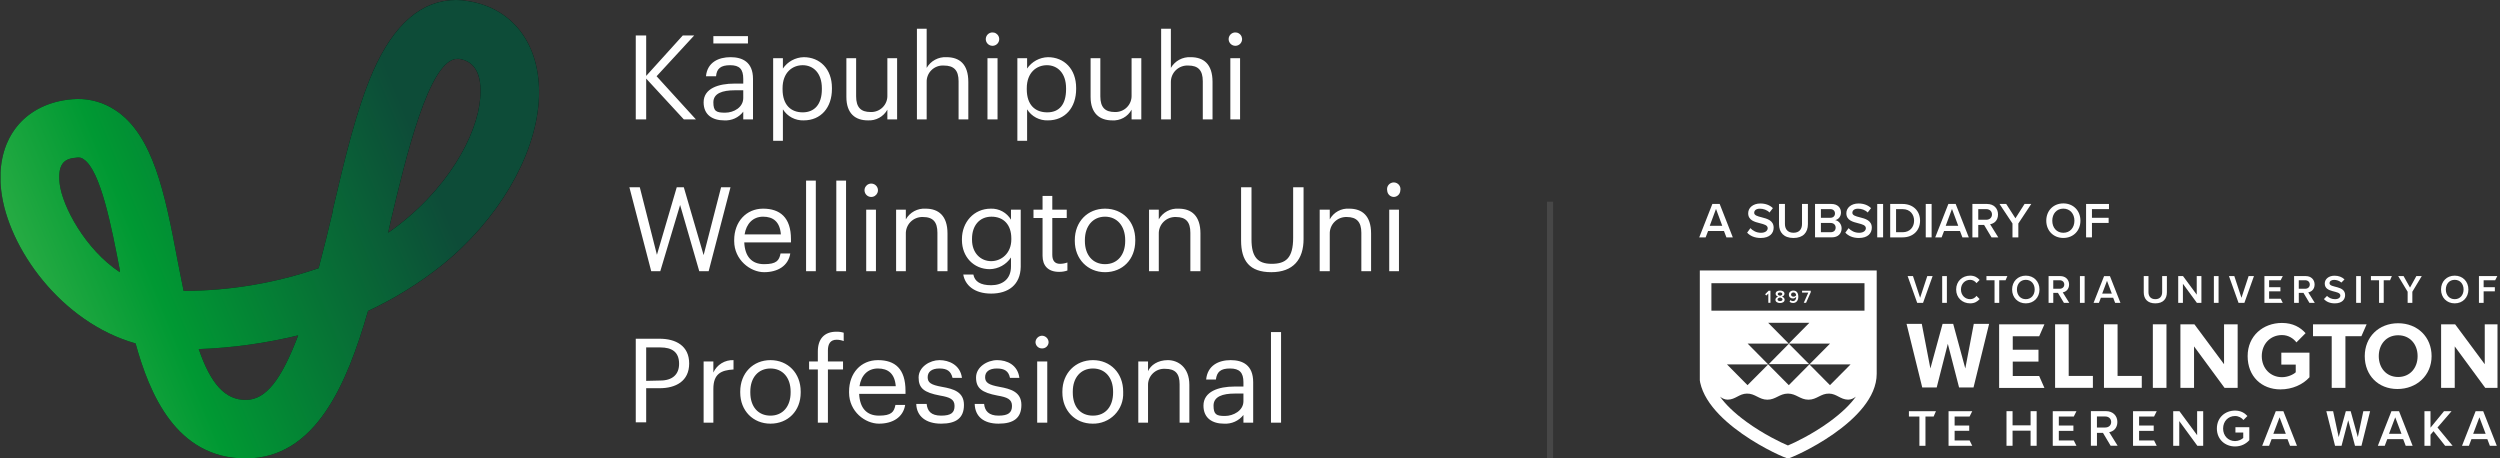
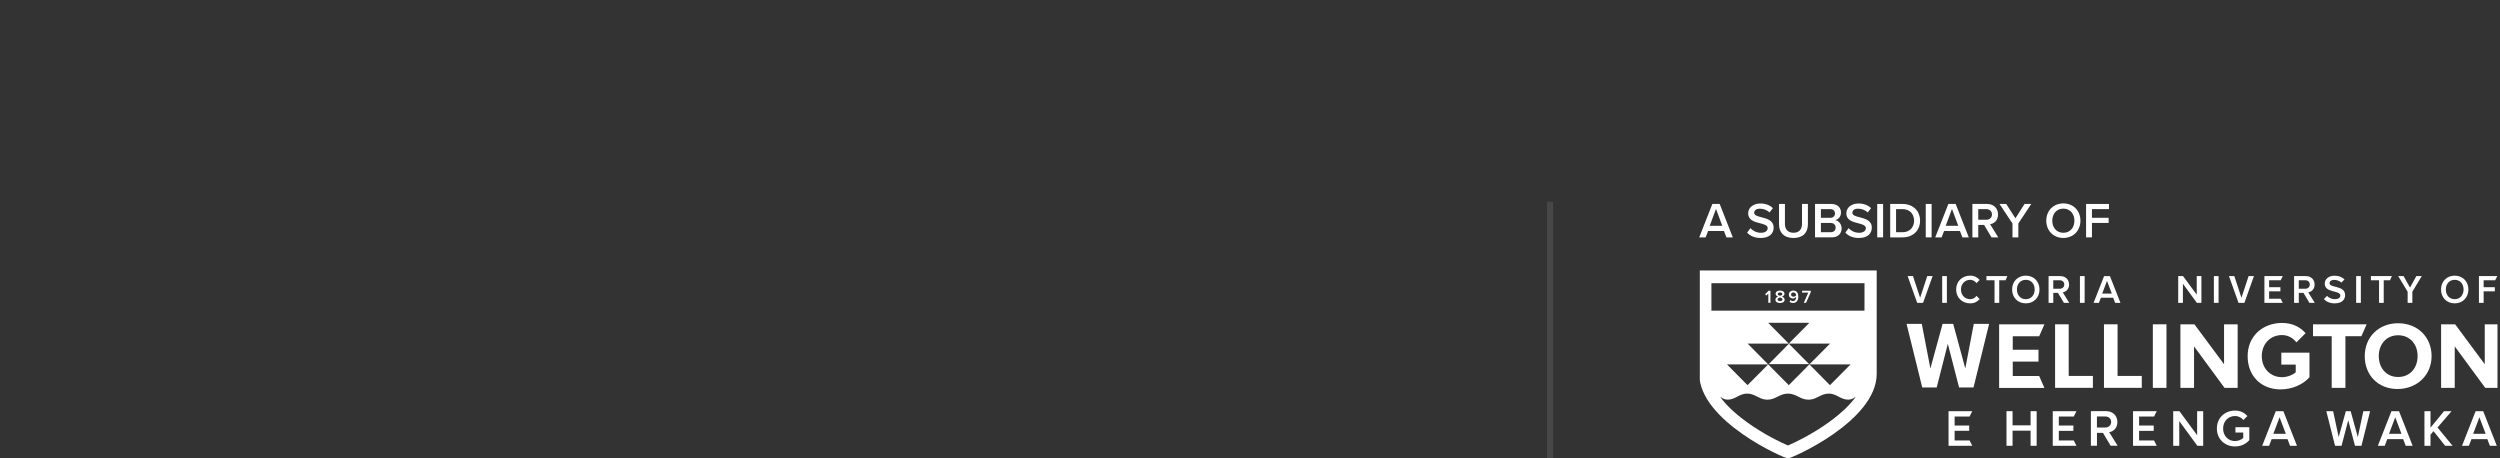
<svg xmlns="http://www.w3.org/2000/svg" width="409" height="75" viewBox="0 0 409 75" fill="none">
  <rect x="0" y="0" width="409" height="75" fill="#333333" stroke="none" />
  <g clip-path="url(#clip0_176_7376)">
    <path d="M104.011 5.799H105.715V12.418L111.705 5.799H113.573L107.418 12.473L113.848 19.529H111.87L105.715 12.856V19.529H104.011V5.799ZM115.112 16.74C115.112 14.442 117.585 13.676 120.168 13.676H121.597V12.91C121.597 11.324 120.992 10.667 119.454 10.667C117.915 10.667 117.255 11.214 117.146 12.473H115.497C115.717 10.175 117.585 9.354 119.509 9.354C121.432 9.354 123.191 10.12 123.191 12.91V19.529H121.597V18.271C121.234 18.748 120.758 19.128 120.211 19.376C119.664 19.624 119.064 19.733 118.465 19.694C116.596 19.694 115.112 18.818 115.112 16.74ZM121.597 16.028V14.77H120.223C118.19 14.77 116.706 15.263 116.706 16.74C116.706 18.217 117.201 18.435 118.629 18.435C120.058 18.435 121.597 17.56 121.597 16.028ZM116.706 5.908H122.366V7.112H116.706V5.908ZM126.488 9.519H128.082V11.214C128.459 10.656 128.965 10.196 129.558 9.872C130.151 9.549 130.813 9.371 131.489 9.354C134.127 9.354 136.105 11.269 136.105 14.387V14.551C136.105 17.615 134.292 19.694 131.489 19.694C130.812 19.718 130.14 19.564 129.541 19.247C128.943 18.93 128.44 18.461 128.082 17.888V23.031H126.488V9.519ZM134.457 14.606V14.442C134.457 11.926 133.028 10.667 131.324 10.667C129.621 10.667 128.027 11.871 128.027 14.442V14.606C128.027 17.177 129.401 18.381 131.324 18.381C133.248 18.381 134.457 17.068 134.457 14.606ZM138.468 15.864V9.519H140.062V15.755C140.062 17.56 140.831 18.326 142.425 18.326C142.79 18.341 143.154 18.281 143.495 18.149C143.835 18.017 144.144 17.817 144.403 17.559C144.661 17.302 144.863 16.994 144.995 16.656C145.128 16.317 145.188 15.954 145.173 15.591V9.519H146.767V19.529H145.173V17.943C144.862 18.505 144.398 18.968 143.834 19.278C143.27 19.587 142.629 19.732 141.986 19.694C139.952 19.694 138.468 18.6 138.468 15.864ZM150.009 4.705H151.603V11.105C151.927 10.543 152.402 10.082 152.975 9.773C153.547 9.464 154.195 9.319 154.845 9.354C156.933 9.354 158.417 10.449 158.417 13.403V19.529H156.824V13.293C156.824 11.488 156.054 10.722 154.405 10.722C154.036 10.699 153.666 10.753 153.319 10.881C152.972 11.01 152.656 11.21 152.391 11.468C152.127 11.726 151.92 12.036 151.784 12.379C151.648 12.722 151.587 13.089 151.603 13.457V19.529H150.009V4.705ZM161.275 6.346C161.288 6.074 161.403 5.818 161.596 5.625C161.789 5.433 162.046 5.32 162.319 5.306C162.541 5.296 162.761 5.352 162.95 5.468C163.138 5.584 163.288 5.754 163.378 5.956C163.468 6.158 163.494 6.382 163.453 6.599C163.413 6.817 163.307 7.017 163.15 7.173C162.993 7.329 162.792 7.434 162.574 7.475C162.356 7.515 162.13 7.489 161.927 7.399C161.725 7.31 161.554 7.161 161.437 6.973C161.321 6.785 161.264 6.566 161.275 6.346ZM161.55 9.519H163.198V19.529H161.55V9.519ZM166.441 9.519H168.034V11.214C168.412 10.656 168.918 10.196 169.511 9.872C170.104 9.549 170.766 9.371 171.442 9.354C174.08 9.354 176.058 11.269 176.058 14.387V14.551C176.058 17.615 174.244 19.694 171.442 19.694C170.764 19.718 170.093 19.564 169.494 19.247C168.896 18.93 168.392 18.461 168.034 17.888V23.031H166.441V9.519ZM174.409 14.606V14.442C174.409 11.926 172.98 10.667 171.277 10.667C169.573 10.667 167.98 11.871 167.98 14.442V14.606C167.98 17.177 169.353 18.381 171.332 18.381C173.31 18.381 174.409 17.068 174.409 14.606ZM178.421 15.864V9.519H180.015V15.755C180.015 17.56 180.784 18.326 182.378 18.326C182.743 18.341 183.107 18.281 183.448 18.149C183.788 18.017 184.097 17.817 184.355 17.559C184.614 17.302 184.816 16.994 184.948 16.656C185.081 16.317 185.141 15.954 185.126 15.591V9.519H186.719V19.529H185.126V17.943C184.82 18.509 184.357 18.976 183.791 19.287C183.226 19.597 182.582 19.738 181.938 19.694C179.96 19.694 178.421 18.6 178.421 15.864ZM189.962 4.705H191.555V11.105C191.88 10.543 192.355 10.082 192.928 9.773C193.5 9.464 194.148 9.319 194.798 9.354C196.886 9.354 198.37 10.449 198.37 13.403V19.529H196.776V13.293C196.776 11.488 196.007 10.722 194.413 10.722C194.041 10.699 193.669 10.754 193.319 10.882C192.969 11.009 192.65 11.208 192.381 11.465C192.113 11.722 191.901 12.032 191.758 12.375C191.616 12.718 191.547 13.086 191.555 13.457V19.529H189.962V4.705ZM201.008 6.346C201.021 6.074 201.135 5.818 201.328 5.625C201.521 5.433 201.779 5.32 202.052 5.306C202.274 5.296 202.493 5.352 202.682 5.468C202.871 5.584 203.021 5.754 203.111 5.956C203.2 6.158 203.227 6.382 203.186 6.599C203.146 6.817 203.04 7.017 202.883 7.173C202.726 7.329 202.525 7.434 202.307 7.475C202.089 7.515 201.863 7.489 201.66 7.399C201.457 7.31 201.286 7.161 201.17 6.973C201.054 6.785 200.997 6.566 201.008 6.346ZM201.283 9.519H202.876V19.529H201.283V9.519ZM102.967 30.635H104.671L107.473 41.685L110.716 30.635H111.87L115.112 41.74L117.97 30.635H119.509L115.937 44.365H114.398L111.265 33.534L108.023 44.365H106.539L102.967 30.635ZM120.113 39.442V39.278C120.113 36.269 122.092 34.136 124.839 34.136C127.587 34.136 129.401 35.558 129.401 39.114V39.661H121.762C121.872 41.958 122.971 43.217 125.004 43.217C127.038 43.217 127.477 42.615 127.697 41.466H129.291C128.961 43.49 127.257 44.529 125.004 44.529C122.751 44.529 120.113 42.505 120.113 39.442ZM127.752 38.348C127.587 36.269 126.488 35.449 124.839 35.449C123.191 35.449 122.092 36.597 121.817 38.348H127.752ZM131.874 29.541H133.467V44.365H131.874V29.541ZM136.82 29.541H138.413V44.365H136.82V29.541ZM141.436 31.182C141.425 30.961 141.482 30.742 141.598 30.554C141.715 30.366 141.886 30.217 142.088 30.128C142.291 30.038 142.517 30.012 142.735 30.053C142.953 30.093 143.154 30.198 143.311 30.355C143.468 30.511 143.574 30.711 143.614 30.928C143.655 31.145 143.629 31.369 143.539 31.572C143.449 31.773 143.299 31.944 143.111 32.06C142.922 32.175 142.702 32.232 142.48 32.221C142.207 32.208 141.95 32.094 141.757 31.902C141.564 31.71 141.449 31.453 141.436 31.182ZM141.711 34.3H143.304V44.365H141.711V34.3ZM146.602 34.3H148.195V35.886C148.515 35.32 148.989 34.855 149.563 34.545C150.137 34.236 150.787 34.094 151.438 34.136C153.526 34.136 155.01 35.285 155.01 38.184V44.365H153.361V38.074C153.361 36.324 152.647 35.503 150.998 35.503C150.626 35.488 150.255 35.549 149.908 35.684C149.561 35.819 149.245 36.024 148.982 36.286C148.718 36.548 148.513 36.862 148.377 37.208C148.242 37.553 148.18 37.923 148.195 38.293V44.365H146.602V34.3ZM157.593 44.913H159.242C159.461 46.061 160.396 46.663 162.154 46.663C163.913 46.663 165.397 45.733 165.397 43.6V42.123C165.017 42.695 164.504 43.168 163.901 43.502C163.298 43.835 162.624 44.019 161.934 44.037C159.297 44.037 157.373 42.013 157.373 39.278V39.114C157.373 36.379 159.297 34.136 162.099 34.136C162.761 34.114 163.417 34.27 163.997 34.587C164.577 34.905 165.061 35.373 165.397 35.941V34.3H166.99V43.654C166.935 46.608 164.957 48.031 162.154 48.031C159.351 48.031 157.868 46.608 157.593 44.913ZM165.452 39.169V39.004C165.452 36.761 164.188 35.449 162.209 35.449C160.231 35.449 159.022 36.926 159.022 39.059V39.223C159.022 41.411 160.451 42.724 162.154 42.724C163.858 42.724 165.452 41.411 165.452 39.169ZM170.562 41.849V35.667H169.079V34.3H170.562V32.057H172.156V34.3H174.519V35.667H172.156V41.685C172.156 42.67 172.596 43.162 173.42 43.162C173.833 43.157 174.241 43.083 174.629 42.943V44.256C174.188 44.409 173.723 44.483 173.255 44.475C171.442 44.475 170.562 43.435 170.562 41.849ZM175.838 39.442V39.278C175.838 36.269 177.926 34.136 180.784 34.136C183.642 34.136 185.73 36.214 185.73 39.223V39.387C185.73 42.451 183.642 44.529 180.784 44.529C177.926 44.529 175.838 42.341 175.838 39.442ZM184.082 39.442V39.278C184.082 36.98 182.763 35.449 180.784 35.449C178.806 35.449 177.487 36.98 177.487 39.278V39.442C177.487 41.685 178.751 43.217 180.784 43.217C182.818 43.217 184.082 41.685 184.082 39.442ZM187.983 34.3H189.577V35.886C189.897 35.32 190.371 34.855 190.945 34.545C191.518 34.236 192.168 34.094 192.819 34.136C194.908 34.136 196.392 35.285 196.392 38.184V44.365H194.743V38.074C194.743 36.324 194.028 35.503 192.38 35.503C192.008 35.488 191.636 35.549 191.289 35.684C190.942 35.819 190.627 36.024 190.363 36.286C190.1 36.548 189.894 36.862 189.759 37.208C189.623 37.553 189.562 37.923 189.577 38.293V44.365H187.983V34.3ZM203.041 39.333V30.635H204.745V39.169C204.745 42.013 205.734 43.162 208.042 43.162C210.35 43.162 211.559 42.232 211.559 38.895V30.635H213.263V39.114C213.263 42.451 211.559 44.529 207.987 44.529C204.415 44.529 203.041 42.67 203.041 39.333ZM215.901 34.3H217.549V35.886C217.855 35.32 218.318 34.853 218.884 34.543C219.449 34.232 220.093 34.091 220.737 34.136C222.825 34.136 224.309 35.285 224.309 38.184V44.365H222.715V38.074C222.715 36.324 221.946 35.503 220.352 35.503C219.98 35.488 219.609 35.549 219.262 35.684C218.914 35.819 218.599 36.024 218.336 36.286C218.072 36.548 217.867 36.862 217.731 37.208C217.596 37.553 217.534 37.923 217.549 38.293V44.365H215.901V34.3ZM226.947 31.182C226.91 31.021 226.91 30.855 226.947 30.695C226.984 30.535 227.056 30.385 227.159 30.256C227.262 30.128 227.393 30.024 227.542 29.953C227.69 29.881 227.853 29.844 228.019 29.844C228.184 29.844 228.347 29.881 228.495 29.953C228.644 30.024 228.775 30.128 228.878 30.256C228.981 30.385 229.053 30.535 229.09 30.695C229.127 30.855 229.127 31.021 229.09 31.182C229.077 31.453 228.963 31.71 228.77 31.902C228.577 32.094 228.319 32.208 228.046 32.221C227.764 32.221 227.492 32.114 227.288 31.92C227.083 31.727 226.961 31.462 226.947 31.182ZM227.277 34.3H228.87V44.365H227.277V34.3ZM104.011 55.416H107.913C110.551 55.416 112.749 56.565 112.749 59.464C112.749 62.363 110.551 63.512 107.913 63.512H105.715V69.092H104.011V55.416ZM108.023 62.254C110.001 62.254 111.1 61.269 111.1 59.519C111.1 57.549 109.891 56.838 108.023 56.838H105.715V62.309L108.023 62.254ZM115.112 59.136H116.706V60.941C116.99 60.315 117.456 59.788 118.044 59.427C118.631 59.066 119.314 58.889 120.003 58.917V60.449C117.97 60.558 116.706 61.16 116.706 63.621V69.147H115.112V59.136ZM121.102 64.223V64.059C121.102 61.05 123.191 58.917 126.048 58.917C128.906 58.917 130.994 61.05 130.994 64.059V64.223C130.994 67.232 128.906 69.311 126.048 69.311C123.191 69.311 121.102 67.177 121.102 64.223ZM129.346 64.223V64.059C129.346 61.761 128.027 60.285 126.048 60.285C124.07 60.285 122.751 61.761 122.751 64.059V64.223C122.751 66.521 124.015 67.998 126.048 67.998C128.082 67.998 129.346 66.466 129.346 64.223ZM133.797 60.449H132.368V59.136H133.797V57.495C133.797 55.471 134.841 54.267 136.82 54.267C137.229 54.256 137.637 54.312 138.029 54.431V55.799C137.66 55.658 137.269 55.583 136.875 55.58C135.83 55.58 135.446 56.291 135.446 57.33V59.136H137.919V60.449H135.446V69.147H133.797V60.449ZM138.908 64.223V64.059C138.908 61.05 140.831 58.917 143.634 58.917C146.437 58.917 148.141 60.339 148.141 63.95V64.442H140.557C140.667 66.74 141.766 67.998 143.799 67.998C145.832 67.998 146.272 67.396 146.492 66.247H148.086C147.756 68.271 146.052 69.311 143.799 69.311C141.546 69.311 138.908 67.341 138.908 64.223ZM146.547 63.184C146.382 61.105 145.283 60.285 143.634 60.285C141.986 60.285 140.886 61.379 140.612 63.184H146.547ZM149.899 66.083H151.603C151.713 67.232 152.317 67.998 153.966 67.998C155.615 67.998 156.164 67.505 156.164 66.411C156.164 65.317 155.395 64.989 153.801 64.716C151.163 64.223 150.284 63.512 150.284 61.761C150.284 60.011 152.152 58.917 153.691 58.917C155.23 58.917 157.098 59.683 157.373 61.816H155.834C155.56 60.722 154.955 60.285 153.691 60.285C152.427 60.285 151.768 60.831 151.768 61.707C151.768 62.582 152.262 62.965 154.131 63.293C155.999 63.621 157.703 64.114 157.703 66.247C157.703 68.381 156.439 69.311 153.966 69.311C151.493 69.311 149.954 68.107 149.899 66.083ZM159.461 66.083H161C161.11 67.232 161.77 67.998 163.363 67.998C164.957 67.998 165.561 67.505 165.561 66.411C165.561 65.317 164.792 64.989 163.198 64.716C160.615 64.223 159.681 63.512 159.681 61.761C159.681 60.011 161.55 58.917 163.143 58.917C164.737 58.917 166.496 59.683 166.77 61.816H165.232C165.012 60.722 164.352 60.285 163.088 60.285C161.824 60.285 161.165 60.831 161.165 61.707C161.165 62.582 161.715 62.965 163.528 63.293C165.342 63.621 167.1 64.114 167.1 66.247C167.1 68.381 165.836 69.311 163.363 69.311C160.89 69.311 159.516 68.107 159.461 66.083ZM169.408 55.963C169.422 55.691 169.536 55.435 169.729 55.242C169.922 55.05 170.18 54.937 170.453 54.923C170.735 54.923 171.006 55.031 171.211 55.224C171.416 55.418 171.538 55.682 171.552 55.963C171.552 56.104 171.523 56.244 171.467 56.374C171.411 56.503 171.329 56.62 171.227 56.718C171.124 56.815 171.002 56.89 170.869 56.939C170.736 56.988 170.594 57.01 170.453 57.002C170.315 57.002 170.18 56.975 170.053 56.923C169.926 56.871 169.811 56.794 169.714 56.698C169.617 56.601 169.54 56.487 169.488 56.361C169.435 56.234 169.408 56.099 169.408 55.963ZM169.683 59.136H171.332V69.147H169.683V59.136ZM173.805 64.223V64.059C173.805 61.05 175.948 58.917 178.806 58.917C181.663 58.917 183.752 61.05 183.752 64.059V64.223C183.782 64.89 183.674 65.556 183.435 66.18C183.196 66.803 182.831 67.371 182.362 67.848C181.893 68.326 181.33 68.702 180.709 68.953C180.088 69.205 179.421 69.326 178.751 69.311C175.893 69.311 173.805 67.177 173.805 64.223ZM182.103 64.223V64.059C182.103 61.761 180.784 60.285 178.806 60.285C176.827 60.285 175.508 61.761 175.508 64.059V64.223C175.508 66.521 176.717 67.998 178.806 67.998C180.894 67.998 182.103 66.466 182.103 64.223ZM186.225 59.136H187.818V60.722C188.258 59.737 189.412 58.917 191.061 58.917C192.71 58.917 194.578 60.066 194.578 62.965V69.147H192.984V62.856C192.984 61.105 192.27 60.339 190.621 60.339C190.252 60.316 189.881 60.37 189.534 60.498C189.187 60.627 188.872 60.827 188.607 61.085C188.343 61.343 188.136 61.653 188 61.996C187.864 62.339 187.802 62.706 187.818 63.074V69.147H186.225V59.136ZM196.886 66.357C196.886 64.059 199.359 63.239 201.942 63.239H203.426V62.527C203.426 60.941 202.766 60.285 201.228 60.285C199.689 60.285 199.084 60.831 198.92 62.09H197.326C197.546 59.792 199.359 58.917 201.338 58.917C203.316 58.917 205.02 59.737 205.02 62.527V69.147H203.426V67.888C203.051 68.366 202.565 68.745 202.009 68.993C201.454 69.241 200.846 69.35 200.238 69.311C198.37 69.311 196.886 68.435 196.886 66.357ZM203.426 65.645V64.387H201.997C200.019 64.387 198.535 64.88 198.535 66.357C198.535 67.834 199.029 68.052 200.403 68.052C201.777 68.052 203.426 67.177 203.426 65.645ZM207.932 54.322H209.581V69.147H207.932V54.322Z" fill="white" />
    <path d="M40.208 75C28.777 75 24.435 64.333 22.182 56.182C9.982 52.735 1.299 40.536 0.2 31.182C-0.679 23.742 2.948 18.107 9.597 16.576C10.607 16.344 11.639 16.216 12.675 16.193C14.862 16.168 17.006 16.797 18.83 17.998C25.095 22.046 27.018 31.893 28.997 42.341C29.326 44.147 29.711 45.897 30.041 47.593C37.561 47.58 45.027 46.323 52.133 43.873C52.957 40.755 53.727 37.637 54.441 34.573V34.355C56.419 25.875 58.343 17.834 61.036 11.652C64.443 3.939 69.004 0 74.61 0C75.236 0 75.862 0.055 76.478 0.164C84.227 1.313 88.788 7.823 88.129 16.74C87.469 25.657 81.534 35.941 72.302 43.381C68.584 46.346 64.525 48.862 60.211 50.875C56.749 62.856 51.638 75 40.208 75ZM32.514 57.112C34.492 62.856 36.855 65.427 40.208 65.427C43.56 65.427 46.088 61.98 48.781 54.869C43.449 56.162 37.998 56.913 32.514 57.112ZM12.73 25.766L11.796 25.875C10.916 26.094 9.323 26.477 9.762 30.087C10.202 33.698 13.884 40.755 19.599 44.529V44.147C18.28 37.254 16.467 27.845 13.664 26.039C13.397 25.838 13.064 25.74 12.73 25.766ZM74.83 9.628C70.213 9.628 66.367 25.821 63.839 36.543L63.509 38.074C73.236 31.291 78.127 21.991 78.567 16.028C78.896 12.199 77.687 10.011 75.104 9.628H74.83Z" fill="#050C0A" />
    <path d="M40.208 75C28.777 75 24.435 64.333 22.182 56.182C9.982 52.735 1.299 40.536 0.2 31.182C-0.679 23.742 2.948 18.107 9.597 16.576C10.607 16.344 11.639 16.216 12.675 16.193C14.862 16.168 17.006 16.797 18.83 17.998C25.095 22.046 27.018 31.893 28.997 42.341C29.326 44.147 29.711 45.897 30.041 47.593C37.561 47.58 45.027 46.323 52.133 43.873C52.957 40.755 53.727 37.637 54.441 34.573V34.355C56.419 25.875 58.343 17.834 61.036 11.652C64.443 3.939 69.004 0 74.61 0C75.236 0 75.862 0.055 76.478 0.164C84.227 1.313 88.788 7.823 88.129 16.74C87.469 25.657 81.534 35.941 72.302 43.381C68.584 46.346 64.525 48.862 60.211 50.875C56.749 62.856 51.638 75 40.208 75ZM32.514 57.112C34.492 62.856 36.855 65.427 40.208 65.427C43.56 65.427 46.088 61.98 48.781 54.869C43.449 56.162 37.998 56.913 32.514 57.112ZM12.73 25.766L11.796 25.875C10.916 26.094 9.323 26.477 9.762 30.087C10.202 33.698 13.884 40.755 19.599 44.529V44.147C18.28 37.254 16.467 27.845 13.664 26.039C13.397 25.838 13.064 25.74 12.73 25.766ZM74.83 9.628C70.213 9.628 66.367 25.821 63.839 36.543L63.509 38.074C73.236 31.291 78.127 21.991 78.567 16.028C78.896 12.199 77.687 10.011 75.104 9.628H74.83Z" fill="url(#paint0_linear_176_7376)" />
  </g>
  <rect opacity="0.1" x="253.09" y="33" width="1" height="42" fill="white" />
  <g clip-path="url(#clip1_176_7376)">
    <path d="M292.662 56.237L289.367 59.573H295.975L292.662 56.237Z" fill="white" />
    <path d="M279.987 46.33H305.031V50.826H279.987V46.33ZM296.015 59.614H302.755L299.383 63.013L296.015 59.614L292.648 63.013L289.276 59.614L285.894 63.013L282.531 59.614H289.276L285.913 56.214H292.639L289.271 52.81H296.011L292.643 56.214H299.392L296.02 59.614H296.015ZM281.394 64.893C281.78 65.198 282.208 65.384 282.663 65.384C283.938 65.361 284.506 64.419 285.781 64.392C287.146 64.36 287.774 65.389 289.144 65.389C290.513 65.389 291.137 64.392 292.507 64.392C293.877 64.392 294.5 65.389 295.87 65.389C297.24 65.389 297.868 64.365 299.233 64.392C300.507 64.419 301.071 65.361 302.346 65.384C302.801 65.384 303.233 65.198 303.624 64.888C302.751 66.112 301.372 67.505 299.247 69.047C296.521 71.023 293.658 72.401 292.507 72.879C291.355 72.401 288.497 71.023 285.772 69.047C283.651 67.509 282.276 66.121 281.398 64.897M307.024 44.277V44.25H277.994V44.277V61.161C277.994 68.902 291.938 75 292.507 75C293.076 75 307.028 68.902 307.028 61.161V44.277H307.024Z" fill="white" />
    <path d="M295.474 49.538L296.238 47.809V47.568H294.818V47.873H295.838L295.096 49.538H295.474ZM293.417 48.537C293.203 48.537 293.016 48.428 293.016 48.187C293.016 48.032 293.153 47.845 293.408 47.845C293.713 47.845 293.831 48.096 293.849 48.309C293.754 48.45 293.585 48.541 293.417 48.541M293.335 49.57C293.904 49.57 294.204 49.119 294.204 48.555C294.204 47.991 293.972 47.536 293.389 47.536C292.948 47.536 292.661 47.831 292.661 48.196C292.661 48.614 292.966 48.833 293.321 48.833C293.553 48.833 293.758 48.687 293.849 48.555V48.614C293.849 48.937 293.685 49.261 293.33 49.261C293.144 49.261 293.03 49.197 292.925 49.087L292.766 49.347C292.898 49.479 293.089 49.565 293.33 49.565M291.214 49.265C290.991 49.265 290.805 49.16 290.805 48.987C290.805 48.783 291.087 48.692 291.214 48.678C291.337 48.692 291.619 48.783 291.619 48.987C291.619 49.16 291.433 49.265 291.214 49.265ZM291.214 48.387C291.091 48.364 290.836 48.296 290.836 48.109C290.836 47.945 290.996 47.845 291.214 47.845C291.433 47.845 291.587 47.945 291.587 48.109C291.587 48.296 291.337 48.368 291.214 48.387ZM291.214 49.575C291.615 49.575 291.965 49.388 291.965 49.033C291.965 48.783 291.76 48.601 291.524 48.523C291.747 48.455 291.938 48.309 291.938 48.054C291.938 47.69 291.56 47.536 291.214 47.536C290.868 47.536 290.491 47.69 290.491 48.054C290.491 48.305 290.677 48.45 290.9 48.523C290.663 48.605 290.459 48.783 290.459 49.033C290.459 49.388 290.809 49.575 291.214 49.575ZM289.644 49.538V47.568H289.344L288.775 48.141L288.975 48.35L289.298 48.018V49.538H289.644Z" fill="white" />
    <path d="M322.661 72.929L322.224 72.056H319.776V70.481H322.165V69.612H319.776V68.142H322.224L322.661 67.268H318.783V72.929H322.661Z" fill="white" />
-     <path d="M315.006 72.929V68.142H316.344L316.722 67.268H312.299V68.142H314.014V72.929H315.006Z" fill="white" />
    <path d="M333.196 72.929V67.268H332.204V69.585H329.255V67.268H328.263V72.929H329.255V70.458H332.204V72.929H333.196Z" fill="white" />
    <path d="M339.708 72.934L339.271 72.06H336.823V70.486H339.208V69.616H336.823V68.146H339.271L339.708 67.273H335.831V72.934H339.708Z" fill="white" />
    <path d="M344.418 69.939H343.058V68.137H344.418C344.978 68.137 345.388 68.492 345.388 69.038C345.388 69.585 344.978 69.939 344.418 69.939ZM346.448 72.929L345.065 70.704C345.743 70.595 346.402 70.053 346.402 69.038C346.402 68.023 345.674 67.263 344.555 67.263H342.07V72.925H343.062V70.813H344.045L345.301 72.925H346.448V72.929Z" fill="white" />
    <path d="M352.842 72.934L352.405 72.06H349.956V70.486H352.346V69.616H349.956V68.146H352.405L352.842 67.273H348.964V72.934H352.842Z" fill="white" />
    <path d="M360.442 72.929V67.268H359.45V71.195L356.555 67.268H355.536V72.929H356.528V68.888L359.486 72.929H360.442Z" fill="white" />
    <path d="M367.677 68.06C367.222 67.555 366.581 67.172 365.652 67.172C364.014 67.172 362.681 68.324 362.681 70.103C362.681 71.883 364.014 73.039 365.652 73.039C366.64 73.039 367.427 72.633 367.987 72.015V69.894H365.716V70.768H366.995V71.651C366.74 71.887 366.23 72.16 365.652 72.16C364.533 72.16 363.7 71.296 363.7 70.108C363.7 68.92 364.533 68.06 365.652 68.06C366.235 68.06 366.722 68.342 367.027 68.715L367.673 68.064L367.677 68.06Z" fill="white" />
    <path d="M373.958 70.968H371.919L372.939 68.269L373.958 70.968ZM375.783 72.929L373.557 67.268H372.32L370.094 72.929H371.223L371.637 71.842H374.235L374.65 72.929H375.778H375.783Z" fill="white" />
    <path d="M386.336 72.929L387.751 67.268H386.641L385.74 71.514L384.57 67.268H383.778L382.609 71.514L381.699 67.268H380.584L382.013 72.929H383.078L384.17 68.752L385.276 72.929H386.336Z" fill="white" />
    <path d="M392.88 70.968H390.841L391.861 68.269L392.88 70.968ZM394.705 72.929L392.48 67.268H391.242L389.016 72.929H390.145L390.559 71.842H393.158L393.572 72.929H394.7H394.705Z" fill="white" />
    <path d="M401.245 72.929L398.774 69.939L401.076 67.268H399.843L397.631 69.967V67.268H396.639V72.929H397.631V71.118L398.123 70.54L400.025 72.929H401.245Z" fill="white" />
    <path d="M406.651 70.968H404.612L405.631 68.269L406.651 70.968ZM408.476 72.929L406.25 67.268H405.012L402.787 72.929H403.916L404.33 71.842H406.928L407.342 72.929H408.471H408.476Z" fill="white" />
    <path d="M406.505 53.056V59.586L401.659 53.056H399.365V63.45H401.595V56.669L406.583 63.45H408.731V53.056H406.505Z" fill="white" />
    <path d="M322.87 63.386L325.418 52.988H322.911L321.523 60.283L319.543 52.988H317.805L315.812 60.283L314.405 52.988H311.912L314.478 63.386H316.845L318.665 56.246L320.504 63.386H322.87Z" fill="white" />
    <path d="M334.466 63.464L333.61 61.516H329.287V59.163H333.496V57.215H329.287V55.017H333.61L334.466 53.065H327.057V63.464H334.466Z" fill="white" />
    <path d="M377.193 54.508C376.365 53.566 375.127 52.833 373.334 52.833C370.244 52.833 367.714 54.94 367.714 58.262C367.714 61.584 369.998 63.705 373.088 63.705C375.004 63.705 376.756 62.917 377.83 61.721V57.693H373.225V59.645H375.582V60.906C375.154 61.297 374.267 61.707 373.334 61.707C371.418 61.707 370.026 60.242 370.026 58.262C370.026 56.282 371.418 54.817 373.334 54.817C374.367 54.817 375.195 55.354 375.696 56.014L377.193 54.508Z" fill="white" />
    <path d="M392.334 61.675C390.404 61.675 389.167 60.196 389.167 58.262C389.167 56.328 390.404 54.849 392.334 54.849C394.264 54.849 395.52 56.314 395.52 58.262C395.52 60.21 394.264 61.675 392.334 61.675ZM392.22 63.641C395.388 63.641 397.809 61.398 397.809 58.262C397.809 55.127 395.501 52.883 392.334 52.883C389.167 52.883 386.873 55.127 386.873 58.262C386.873 61.398 389.067 63.641 392.22 63.641Z" fill="white" />
    <path d="M383.71 63.45V55.004H386.327L387.182 53.056H378.408V55.004H381.467V63.45H383.71Z" fill="white" />
    <path d="M354.434 53.056H352.205V63.455H354.434V53.056Z" fill="white" />
    <path d="M342.397 63.45V61.502H338.438V53.056H336.213V63.45H342.397Z" fill="white" />
    <path d="M350.394 63.45V61.502H346.434V53.056H344.209V63.45H350.394Z" fill="white" />
    <path d="M366.08 63.45V53.056H363.855V59.586L359.004 53.056H356.715V63.45H358.945V56.669L363.932 63.45H366.08Z" fill="white" />
    <path d="M331.421 48.946C330.533 48.946 329.969 48.264 329.969 47.363C329.969 46.462 330.533 45.779 331.421 45.779C332.308 45.779 332.873 46.457 332.873 47.363C332.873 48.268 332.299 48.946 331.421 48.946ZM331.421 49.629C332.736 49.629 333.66 48.673 333.66 47.363C333.66 46.052 332.736 45.096 331.421 45.096C330.106 45.096 329.182 46.052 329.182 47.363C329.182 48.673 330.106 49.629 331.421 49.629Z" fill="white" />
    <path d="M314.61 49.552L316.176 45.169H315.302L314.132 48.719L312.963 45.169H312.089L313.655 49.552H314.61Z" fill="white" />
    <path d="M345.492 48.032H343.918L344.705 45.943L345.492 48.032ZM346.907 49.552L345.187 45.174H344.227L342.507 49.552H343.381L343.704 48.71H345.715L346.038 49.552H346.912H346.907Z" fill="white" />
    <path d="M318.51 45.169H317.741V49.547H318.51V45.169Z" fill="white" />
    <path d="M323.353 46.321L323.867 45.802C323.53 45.406 323.043 45.096 322.324 45.096C321.032 45.096 320.026 46.016 320.026 47.363C320.026 48.71 321.032 49.629 322.324 49.629C323.048 49.629 323.53 49.32 323.867 48.924L323.353 48.405C323.13 48.719 322.752 48.946 322.324 48.946C321.459 48.946 320.813 48.282 320.813 47.363C320.813 46.444 321.459 45.779 322.324 45.779C322.752 45.779 323.13 46.011 323.353 46.321Z" fill="white" />
    <path d="M327.075 49.552V45.847H328.113L328.404 45.169H324.982V45.847H326.306V49.552H327.075Z" fill="white" />
    <path d="M336.964 47.24H335.913V45.847H336.964C337.396 45.847 337.715 46.125 337.715 46.544C337.715 46.962 337.401 47.24 336.964 47.24ZM338.534 49.552L337.465 47.831C337.988 47.745 338.502 47.326 338.502 46.544C338.502 45.761 337.938 45.169 337.073 45.169H335.148V49.547H335.917V47.913H336.682L337.656 49.547H338.543L338.534 49.552Z" fill="white" />
    <path d="M341.046 45.169H340.277V49.547H341.046V45.169Z" fill="white" />
-     <path d="M352.614 49.629C353.879 49.629 354.503 48.91 354.503 47.818V45.169H353.729V47.795C353.729 48.491 353.342 48.946 352.614 48.946C351.886 48.946 351.49 48.496 351.49 47.795V45.169H350.717V47.822C350.717 48.901 351.34 49.629 352.614 49.629Z" fill="white" />
    <path d="M360.151 49.552V45.169H359.386V48.209L357.143 45.169H356.355V49.552H357.124V46.425L359.413 49.552H360.151Z" fill="white" />
    <path d="M362.958 45.169H362.189V49.547H362.958V45.169Z" fill="white" />
    <path d="M367.181 49.552L368.747 45.169H367.873L366.703 48.719L365.534 45.169H364.66L366.226 49.552H367.181Z" fill="white" />
    <path d="M373.462 49.552L373.12 48.874H371.227V47.659H373.075V46.985H371.227V45.847H373.12L373.462 45.169H370.458V49.552H373.462Z" fill="white" />
    <path d="M377.13 47.24H376.079V45.847H377.13C377.562 45.847 377.881 46.125 377.881 46.544C377.881 46.962 377.567 47.24 377.13 47.24ZM378.7 49.552L377.63 47.831C378.154 47.745 378.668 47.326 378.668 46.544C378.668 45.761 378.104 45.169 377.239 45.169H375.314V49.547H376.083V47.913H376.848L377.821 49.547H378.709L378.7 49.552Z" fill="white" />
    <path d="M383.05 46.225L383.56 45.711C383.155 45.319 382.604 45.105 381.926 45.105C380.966 45.105 380.329 45.665 380.329 46.384C380.329 48 382.882 47.431 382.882 48.35C382.882 48.637 382.632 48.946 381.999 48.946C381.435 48.946 380.998 48.705 380.697 48.414L380.201 48.919L380.188 48.933C380.575 49.347 381.157 49.629 381.967 49.629C383.15 49.629 383.66 49.006 383.66 48.278C383.66 46.644 381.112 47.149 381.112 46.334C381.112 46.007 381.403 45.788 381.853 45.788C382.281 45.788 382.709 45.929 383.046 46.225" fill="white" />
    <path d="M386.236 45.169H385.467V49.547H386.236V45.169Z" fill="white" />
    <path d="M389.977 49.552V45.847H391.014L391.306 45.169H387.883V45.847H389.212V49.552H389.977Z" fill="white" />
    <path d="M394.659 49.552V47.731L396.198 45.169H395.315L394.277 47.049L393.226 45.169H392.348L393.89 47.731V49.552H394.659Z" fill="white" />
    <path d="M401.591 48.946C400.703 48.946 400.139 48.264 400.139 47.363C400.139 46.462 400.703 45.779 401.591 45.779C402.478 45.779 403.042 46.457 403.042 47.363C403.042 48.268 402.469 48.946 401.591 48.946ZM401.591 49.629C402.906 49.629 403.83 48.673 403.83 47.363C403.83 46.052 402.906 45.096 401.591 45.096C400.275 45.096 399.352 46.052 399.352 47.363C399.352 48.673 400.275 49.629 401.591 49.629Z" fill="white" />
    <path d="M406.323 49.552V47.659H408.157V46.985H406.323V45.847H408.212L408.558 45.169H405.554V49.552H406.323Z" fill="white" />
    <path d="M282.035 37.787H279.446L279.045 38.833H277.994L280.142 33.368H281.339L283.487 38.833H282.44L282.04 37.787H282.035ZM279.714 36.94H281.762L280.738 34.178L279.714 36.94Z" fill="white" />
    <path d="M286.368 37.327C286.745 37.728 287.332 38.083 288.097 38.083C288.861 38.083 289.194 37.696 289.194 37.336C289.194 36.845 288.611 36.699 287.947 36.526C287.055 36.303 286.003 36.044 286.003 34.888C286.003 33.987 286.8 33.291 287.997 33.291C288.848 33.291 289.539 33.559 290.045 34.05L289.494 34.765C289.066 34.337 288.488 34.142 287.91 34.142C287.332 34.142 286.986 34.41 286.986 34.82C286.986 35.229 287.542 35.384 288.192 35.548C289.094 35.775 290.168 36.057 290.168 37.245C290.168 38.155 289.53 38.934 288.051 38.934C287.046 38.934 286.313 38.583 285.831 38.064L286.363 37.327H286.368Z" fill="white" />
    <path d="M291.05 33.368H292.015V36.645C292.015 37.514 292.498 38.078 293.417 38.078C294.336 38.078 294.809 37.514 294.809 36.645V33.368H295.774V36.672C295.774 38.032 294.996 38.934 293.412 38.934C291.829 38.934 291.046 38.023 291.046 36.681V33.372L291.05 33.368Z" fill="white" />
    <path d="M296.939 33.368H299.629C300.63 33.368 301.185 33.991 301.185 34.76C301.185 35.448 300.744 35.907 300.234 36.012C300.817 36.103 301.29 36.685 301.29 37.354C301.29 38.201 300.726 38.829 299.702 38.829H296.939V33.363V33.368ZM299.433 35.63C299.925 35.63 300.202 35.334 300.202 34.924C300.202 34.515 299.925 34.21 299.433 34.21H297.9V35.63H299.433ZM299.474 37.992C299.998 37.992 300.312 37.705 300.312 37.232C300.312 36.822 300.025 36.476 299.474 36.476H297.9V37.992H299.474Z" fill="white" />
    <path d="M302.427 37.327C302.805 37.728 303.392 38.083 304.157 38.083C304.921 38.083 305.254 37.696 305.254 37.336C305.254 36.845 304.671 36.699 304.007 36.526C303.115 36.303 302.063 36.044 302.063 34.888C302.063 33.987 302.86 33.291 304.057 33.291C304.908 33.291 305.599 33.559 306.105 34.05L305.554 34.765C305.126 34.337 304.548 34.142 303.97 34.142C303.392 34.142 303.046 34.41 303.046 34.82C303.046 35.229 303.602 35.384 304.252 35.548C305.153 35.775 306.227 36.057 306.227 37.245C306.227 38.155 305.59 38.934 304.116 38.934C303.106 38.934 302.377 38.583 301.895 38.064L302.427 37.327Z" fill="white" />
    <path d="M307.115 33.368H308.075V38.833H307.115V33.368Z" fill="white" />
    <path d="M309.236 33.368H311.265C312.972 33.368 314.123 34.496 314.123 36.103C314.123 37.709 312.967 38.833 311.265 38.833H309.236V33.368ZM311.27 37.992C312.458 37.992 313.145 37.141 313.145 36.108C313.145 35.074 312.489 34.214 311.27 34.214H310.196V37.992H311.27Z" fill="white" />
    <path d="M315.052 33.368H316.012V38.833H315.052V33.368Z" fill="white" />
    <path d="M320.64 37.787H318.051L317.65 38.833H316.604L318.752 33.368H319.948L322.096 38.833H321.05L320.649 37.787H320.64ZM318.319 36.94H320.367L319.343 34.178L318.319 36.94Z" fill="white" />
    <path d="M324.595 36.795H323.644V38.833H322.683V33.368H325.086C326.169 33.368 326.875 34.073 326.875 35.079C326.875 36.085 326.238 36.576 325.582 36.685L326.916 38.833H325.81L324.595 36.795ZM324.954 34.214H323.644V35.953H324.954C325.496 35.953 325.887 35.607 325.887 35.084C325.887 34.56 325.496 34.214 324.954 34.214Z" fill="white" />
    <path d="M329.241 36.562L327.12 33.368H328.217L329.723 35.712L331.216 33.368H332.313L330.201 36.562V38.833H329.241V36.562Z" fill="white" />
    <path d="M337.565 33.277C339.203 33.277 340.359 34.474 340.359 36.103C340.359 37.732 339.203 38.929 337.565 38.929C335.926 38.929 334.771 37.732 334.771 36.103C334.771 34.474 335.926 33.277 337.565 33.277ZM337.565 34.132C336.459 34.132 335.753 34.974 335.753 36.108C335.753 37.241 336.459 38.083 337.565 38.083C338.671 38.083 339.376 37.231 339.376 36.108C339.376 34.983 338.661 34.132 337.565 34.132Z" fill="white" />
    <path d="M341.283 33.368H345.028V34.21H342.243V35.63H344.973V36.471H342.243V38.833H341.283V33.368Z" fill="white" />
  </g>
  <defs>
    <linearGradient id="paint0_linear_176_7376" x1="88.09" y1="19" x2="0.09" y2="55" gradientUnits="userSpaceOnUse">
      <stop offset="0.21" stop-color="#0D4C38" />
      <stop offset="0.72" stop-color="#009933" />
      <stop offset="1" stop-color="#37B34A" />
    </linearGradient>
    <clipPath id="clip0_176_7376">
-       <rect width="229" height="75" fill="white" transform="translate(0.09)" />
-     </clipPath>
+       </clipPath>
    <clipPath id="clip1_176_7376">
      <rect width="130.5" height="42" fill="white" transform="translate(278.09 33)" />
    </clipPath>
  </defs>
</svg>